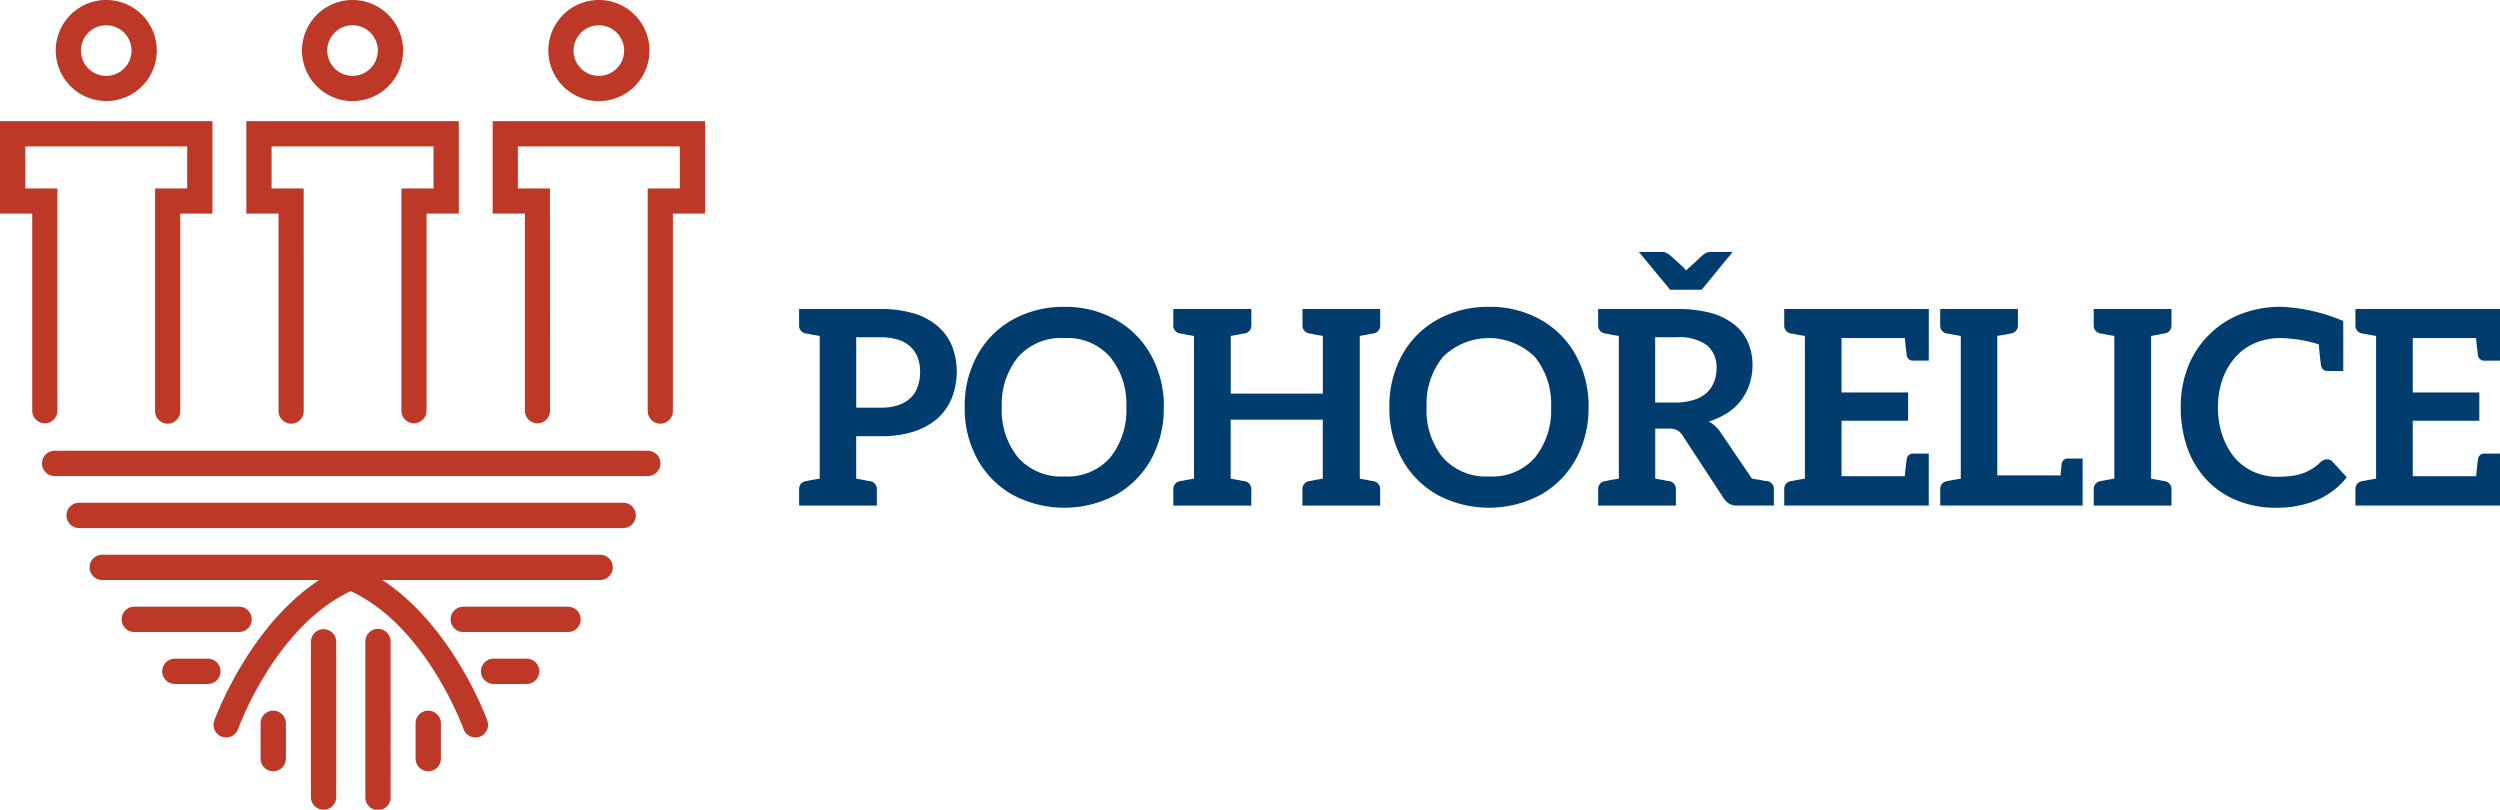
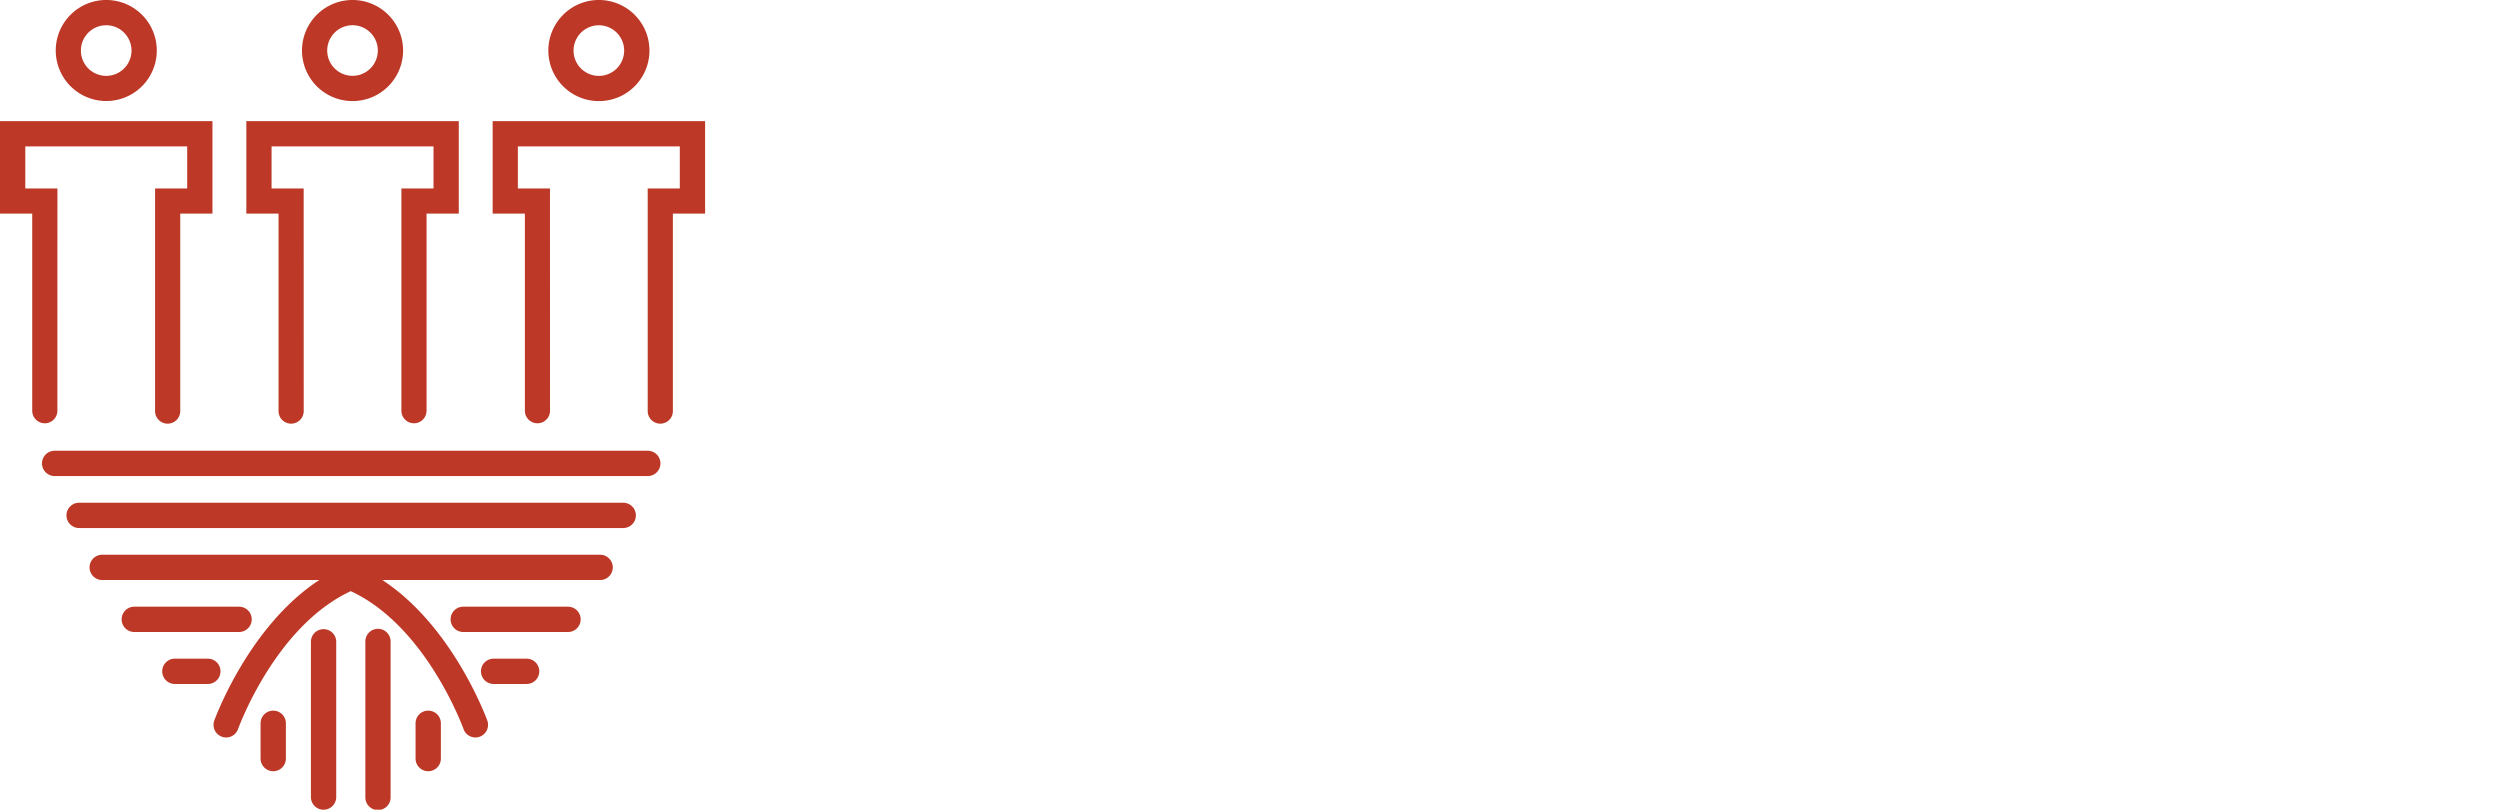
<svg xmlns="http://www.w3.org/2000/svg" width="247" height="79.998">
  <path data-name="Path 5803" d="M45.769 62.442a1.25 1.25 0 110-2.5H56.12a1.25 1.25 0 010 2.5zm-32.5 0a1.25 1.25 0 110-2.5h10.352a1.25 1.25 0 010 2.5zm35.5 5.134a1.25 1.25 0 010-2.5h3.261a1.25 1.25 0 010 2.5zm-31.493 0a1.25 1.25 0 110-2.5h3.259a1.25 1.25 0 010 2.5zm10.969 7.37a1.25 1.25 0 01-2.5 0v-3.485a1.25 1.25 0 012.5 0zm15.313 0a1.25 1.25 0 01-2.5 0v-3.485a1.25 1.25 0 012.5 0zM5.4 47.034a1.25 1.25 0 110-2.5H64a1.25 1.25 0 010 2.5zM33.219 78.75a1.25 1.25 0 01-2.5 0V63.411a1.25 1.25 0 112.5 0zm5.373 0a1.248 1.248 0 11-2.495 0V63.411a1.248 1.248 0 112.495 0zM23.5 72.082a1.247 1.247 0 01-2.34-.859c.012-.03 3.326-9.3 10.382-13.916H10.1a1.25 1.25 0 010-2.5h49.192a1.25 1.25 0 010 2.5H37.777c7.053 4.612 10.369 13.885 10.379 13.915a1.247 1.247 0 01-2.34.859c-.01-.032-3.645-10.187-11.158-13.675-7.516 3.493-11.149 13.643-11.158 13.676M36.6 3.228a2.5 2.5 0 10.729 1.771 2.491 2.491 0 00-.729-1.771M34.832-.001a4.994 4.994 0 013.53 8.526 4.994 4.994 0 11-3.53-8.526m26.1 3.228a2.5 2.5 0 10.735 1.772 2.5 2.5 0 00-.732-1.766M59.17-.001a4.995 4.995 0 11-3.53 1.462 4.978 4.978 0 013.53-1.462M12.261 3.228a2.5 2.5 0 10.732 1.771 2.491 2.491 0 00-.732-1.766M10.5-.001a4.991 4.991 0 11-3.53 1.462A4.978 4.978 0 0110.5-.001m43.843 40.579a1.242 1.242 0 11-2.485 0V21.107h-3.184v-9.139h20.99v9.139H66.48v19.471a1.244 1.244 0 11-2.487 0V18.619h3.172v-4.155h-16v4.157h3.172zm-24.336 0a1.244 1.244 0 11-2.487 0V21.107h-3.182v-9.139h20.99v9.139h-3.184v19.471a1.242 1.242 0 11-2.485 0V18.619h3.172v-4.155h-16v4.157h3.172zm-24.338 0a1.242 1.242 0 11-2.485 0V21.107H0v-9.139h20.99v9.139h-3.182v19.471a1.244 1.244 0 11-2.487 0V18.619h3.174v-4.155H2.5v4.157h3.174zM7.817 52.17a1.25 1.25 0 010-2.5h53.758a1.25 1.25 0 010 2.5z" fill="#bd3826" />
-   <path data-name="Path 5804" d="M247 35.631h-1.559a.6.6 0 01-.617-.508q-.134-1.05-.189-1.719h-6.254v5.37h6.577v2.795h-6.577v5.48h6.26q.056-.673.189-1.719a.6.6 0 01.617-.511h1.556v5.131h-14.286v-1.586a.784.784 0 01.672-.832l.159-.027a.562.562 0 00.174-.027c.065-.017.139-.035.229-.052l.807-.135v-14.1l-.807-.135a3.301 3.301 0 01-.229-.052.648.648 0 00-.174-.027l-.159-.027a.783.783 0 01-.672-.832V30.53H247zm-17.049 1.021a.59.59 0 01-.617-.483c-.052-.232-.134-.949-.242-2.147a13.447 13.447 0 00-3.7-.618 6.557 6.557 0 00-2.524.456 5.461 5.461 0 00-1.959 1.37 6.5 6.5 0 00-1.29 2.15 8.147 8.147 0 00-.483 2.872 8.238 8.238 0 00.483 2.9 6.766 6.766 0 001.237 2.15 5.455 5.455 0 001.877 1.343 5.609 5.609 0 002.31.456 9.845 9.845 0 001.342-.08 6.014 6.014 0 001.1-.242 5.065 5.065 0 00.941-.456 5.431 5.431 0 00.886-.7 1.176 1.176 0 01.294-.187.765.765 0 01.324-.055.636.636 0 01.508.217l1.424 1.557a7.5 7.5 0 01-2.9 2.229 10.239 10.239 0 01-4.16.78 9.934 9.934 0 01-3.866-.752 8.32 8.32 0 01-2.953-2.042 8.892 8.892 0 01-1.88-3.141 11.85 11.85 0 01-.645-3.978 10.705 10.705 0 01.724-4.028 9.221 9.221 0 012.039-3.116 9.113 9.113 0 013.142-2.067 10.855 10.855 0 014.056-.727 17.624 17.624 0 016.095 1.4v4.942zm-16.242-3.679a.648.648 0 00-.174.027 2.943 2.943 0 01-.229.052l-.779.135v14.108l.779.135c.09.017.167.035.229.052a.562.562 0 00.174.027l.162.027a.784.784 0 01.67.832v1.587h-7.678v-1.591a.784.784 0 01.67-.832l.162-.027.4-.08.8-.135v-14.1l-.8-.135a2.943 2.943 0 01-.229-.052.648.648 0 00-.174-.027l-.162-.027a.783.783 0 01-.67-.832V30.53h7.681v1.584a.783.783 0 01-.67.832zm-7.947 16.977h-14.068v-1.586a.784.784 0 01.67-.832l.162-.027.4-.08.8-.135v-14.1l-.8-.135a2.943 2.943 0 01-.229-.052.648.648 0 00-.174-.027l-.162-.027a.783.783 0 01-.67-.832V30.53h7.678v1.584a.783.783 0 01-.672.832l-.159.027-.4.08-.807.135v13.779h6.256c.055-.715.09-1.1.107-1.153a.6.6 0 01.617-.511h1.451zm-15.2-14.32h-1.558a.6.6 0 01-.617-.508q-.134-1.05-.187-1.719h-6.256v5.37h6.578v2.795h-6.578v5.48h6.256q.052-.673.187-1.719a.6.6 0 01.617-.511h1.558v5.131h-14.281v-1.585a.784.784 0 01.672-.832l.162-.027a.574.574 0 00.174-.027c.062-.017.139-.035.227-.052l.807-.135v-14.1l-.807-.135a3.355 3.355 0 01-.227-.052.663.663 0 00-.174-.027l-.162-.027a.783.783 0 01-.672-.832V30.53h14.285zm-28.644-10.742h2.308a.845.845 0 01.376.08l.3.162 1.424 1.288.266.3.162-.162.162-.135 1.394-1.288a1.8 1.8 0 01.3-.162.971.971 0 01.376-.08h2.2l-3.062 3.734h-3.114zm5.45 14.614a3.48 3.48 0 001.262-.7 3.094 3.094 0 00.724-1.074 3.645 3.645 0 00.242-1.343 2.806 2.806 0 00-.966-2.284 4.635 4.635 0 00-2.98-.78h-2.121v6.449h2.066a5.971 5.971 0 001.773-.269m7.222 8.03a.782.782 0 01.67.832v1.587h-3.619a1.476 1.476 0 01-.807-.189 1.9 1.9 0 01-.538-.538l-4.08-6.23a1.434 1.434 0 00-.51-.486 1.694 1.694 0 00-.8-.159h-1.369v4.947l.807.135c.087.017.164.035.227.052a.574.574 0 00.174.027l.162.027a.782.782 0 01.67.832v1.587h-7.678v-1.591a.784.784 0 01.672-.832l.162-.027.4-.08.807-.135v-14.1l-.807-.135a2.978 2.978 0 01-.227-.052.679.679 0 00-.174-.027l-.162-.027a.783.783 0 01-.672-.832V30.53h7.76a12.607 12.607 0 013.408.4 6.663 6.663 0 012.31 1.156 4.5 4.5 0 011.342 1.773 5.76 5.76 0 01.431 2.257 6.178 6.178 0 01-.3 1.853 5.474 5.474 0 01-.832 1.584 5.041 5.041 0 01-1.344 1.235 7.679 7.679 0 01-1.825.859 3.566 3.566 0 011.183 1.128l3.06 4.513.832.135c.09.017.177.035.256.052a.837.837 0 00.2.027zm-21.343-7.306a7.361 7.361 0 00-1.6-4.957 6.468 6.468 0 00-9.1.012 7.376 7.376 0 00-1.6 4.944 7.361 7.361 0 001.611 4.982 5.706 5.706 0 004.566 1.868 5.6 5.6 0 004.537-1.879 7.448 7.448 0 001.586-4.969m3.7 0a10.405 10.405 0 01-1.25 5.131 9.015 9.015 0 01-3.49 3.532 10.832 10.832 0 01-10.175.012 9.015 9.015 0 01-3.5-3.52 10.381 10.381 0 01-1.262-5.156 10.384 10.384 0 011.262-5.158 8.912 8.912 0 013.5-3.5 10.252 10.252 0 015.089-1.25 10.072 10.072 0 015.12 1.286 9 9 0 013.478 3.547 10.408 10.408 0 011.235 5.076m-21.428-7.253a.663.663 0 00-.174.027 2.943 2.943 0 01-.229.052l-.777.135v14.108l.777.135c.09.017.167.035.229.052a.574.574 0 00.174.027l.162.027a.784.784 0 01.67.832v1.587h-7.678v-1.591a.784.784 0 01.67-.832l.162-.027.4-.08.779-.135v-5.828h-9.1v5.833l.8.135c.09.017.167.035.229.052a.574.574 0 00.174.027l.162.027a.784.784 0 01.672.832v1.587h-7.703v-1.591a.784.784 0 01.672-.832l.162-.027a.574.574 0 00.174-.027 2.87 2.87 0 01.227-.052l.807-.135v-14.1l-.807-.135a2.978 2.978 0 01-.227-.052.663.663 0 00-.174-.027l-.162-.027a.783.783 0 01-.672-.832V30.53h7.708v1.584a.783.783 0 01-.672.832l-.162.027a.663.663 0 00-.174.027 2.943 2.943 0 01-.229.052l-.8.135v5.7h9.1v-5.7l-.779-.135-.4-.08-.162-.027a.783.783 0 01-.67-.832V30.53h7.678v1.584a.783.783 0 01-.67.832zm-24.244 7.253a7.361 7.361 0 00-1.6-4.957 5.625 5.625 0 00-4.524-1.866 5.677 5.677 0 00-4.578 1.878 7.388 7.388 0 00-1.6 4.944 7.349 7.349 0 001.611 4.982 5.7 5.7 0 004.563 1.868 5.6 5.6 0 004.543-1.88 7.447 7.447 0 001.586-4.969m3.7 0a10.431 10.431 0 01-1.242 5.132 9.048 9.048 0 01-3.49 3.532 10.837 10.837 0 01-10.177.012 9.015 9.015 0 01-3.5-3.52 10.381 10.381 0 01-1.262-5.156 10.384 10.384 0 011.262-5.158 8.912 8.912 0 013.5-3.5 10.266 10.266 0 015.089-1.25 10.072 10.072 0 015.114 1.29 8.988 8.988 0 013.478 3.547 10.408 10.408 0 011.235 5.076m-24.326-2.02a4.324 4.324 0 00.241-1.5 4 4 0 00-.241-1.4 2.924 2.924 0 00-.727-1.074 3.141 3.141 0 00-1.207-.673 5.6 5.6 0 00-1.745-.242h-2.39v6.957h2.39a5.529 5.529 0 001.745-.242 3.414 3.414 0 001.207-.7 2.616 2.616 0 00.727-1.128m3.408-4a7.174 7.174 0 01-.027 5.1 5.474 5.474 0 01-1.4 2.015 6.685 6.685 0 01-2.363 1.315 10.345 10.345 0 01-3.3.458h-2.39v4.198l.807.135c.09.017.164.035.227.052a.589.589 0 00.177.027l.159.027a.784.784 0 01.672.832v1.587h-7.68v-1.591a.784.784 0 01.672-.832l.162-.027.4-.08.8-.135v-14.1l-.8-.135a2.943 2.943 0 01-.229-.052.648.648 0 00-.174-.027l-.162-.027a.783.783 0 01-.672-.832V30.53h8.029a11.3 11.3 0 013.383.456 6.569 6.569 0 012.335 1.29 5.083 5.083 0 011.369 1.933" fill="#003d6e" />
</svg>